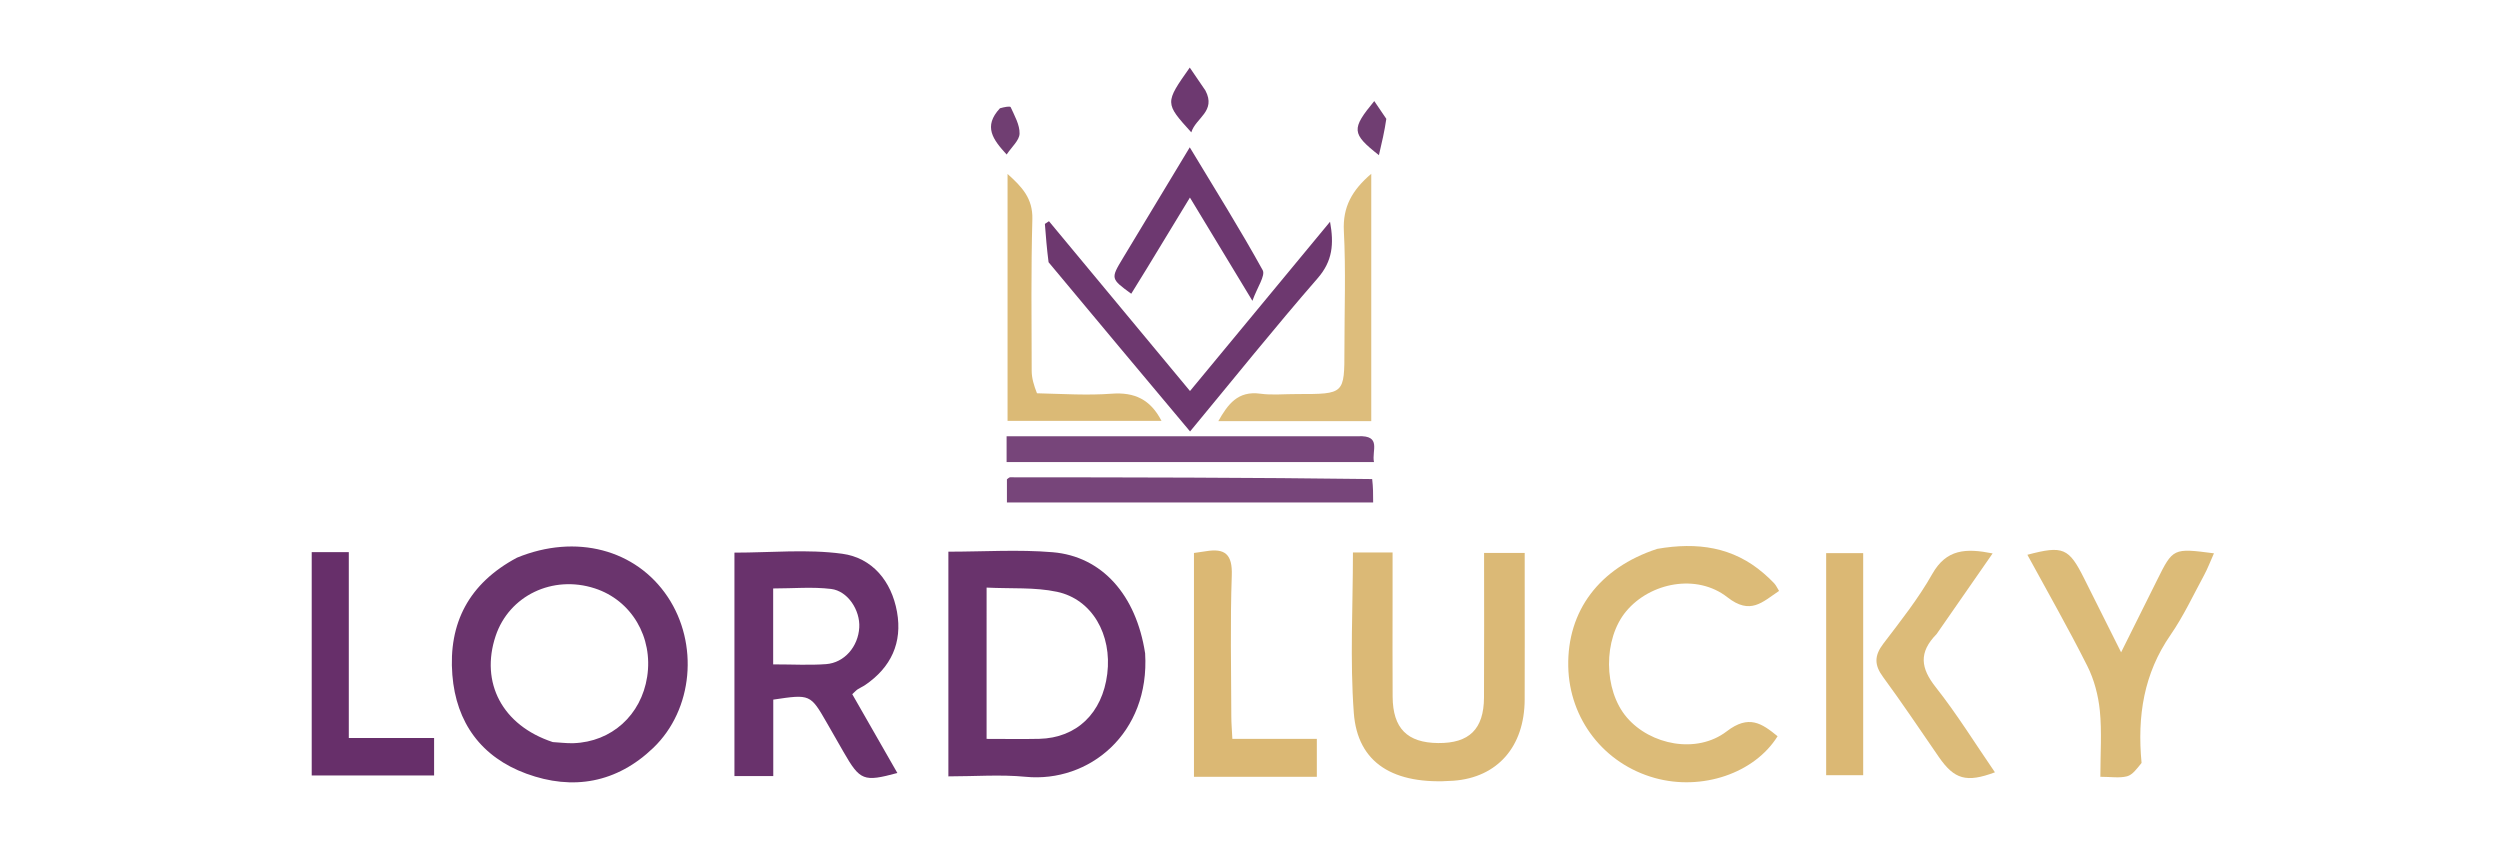
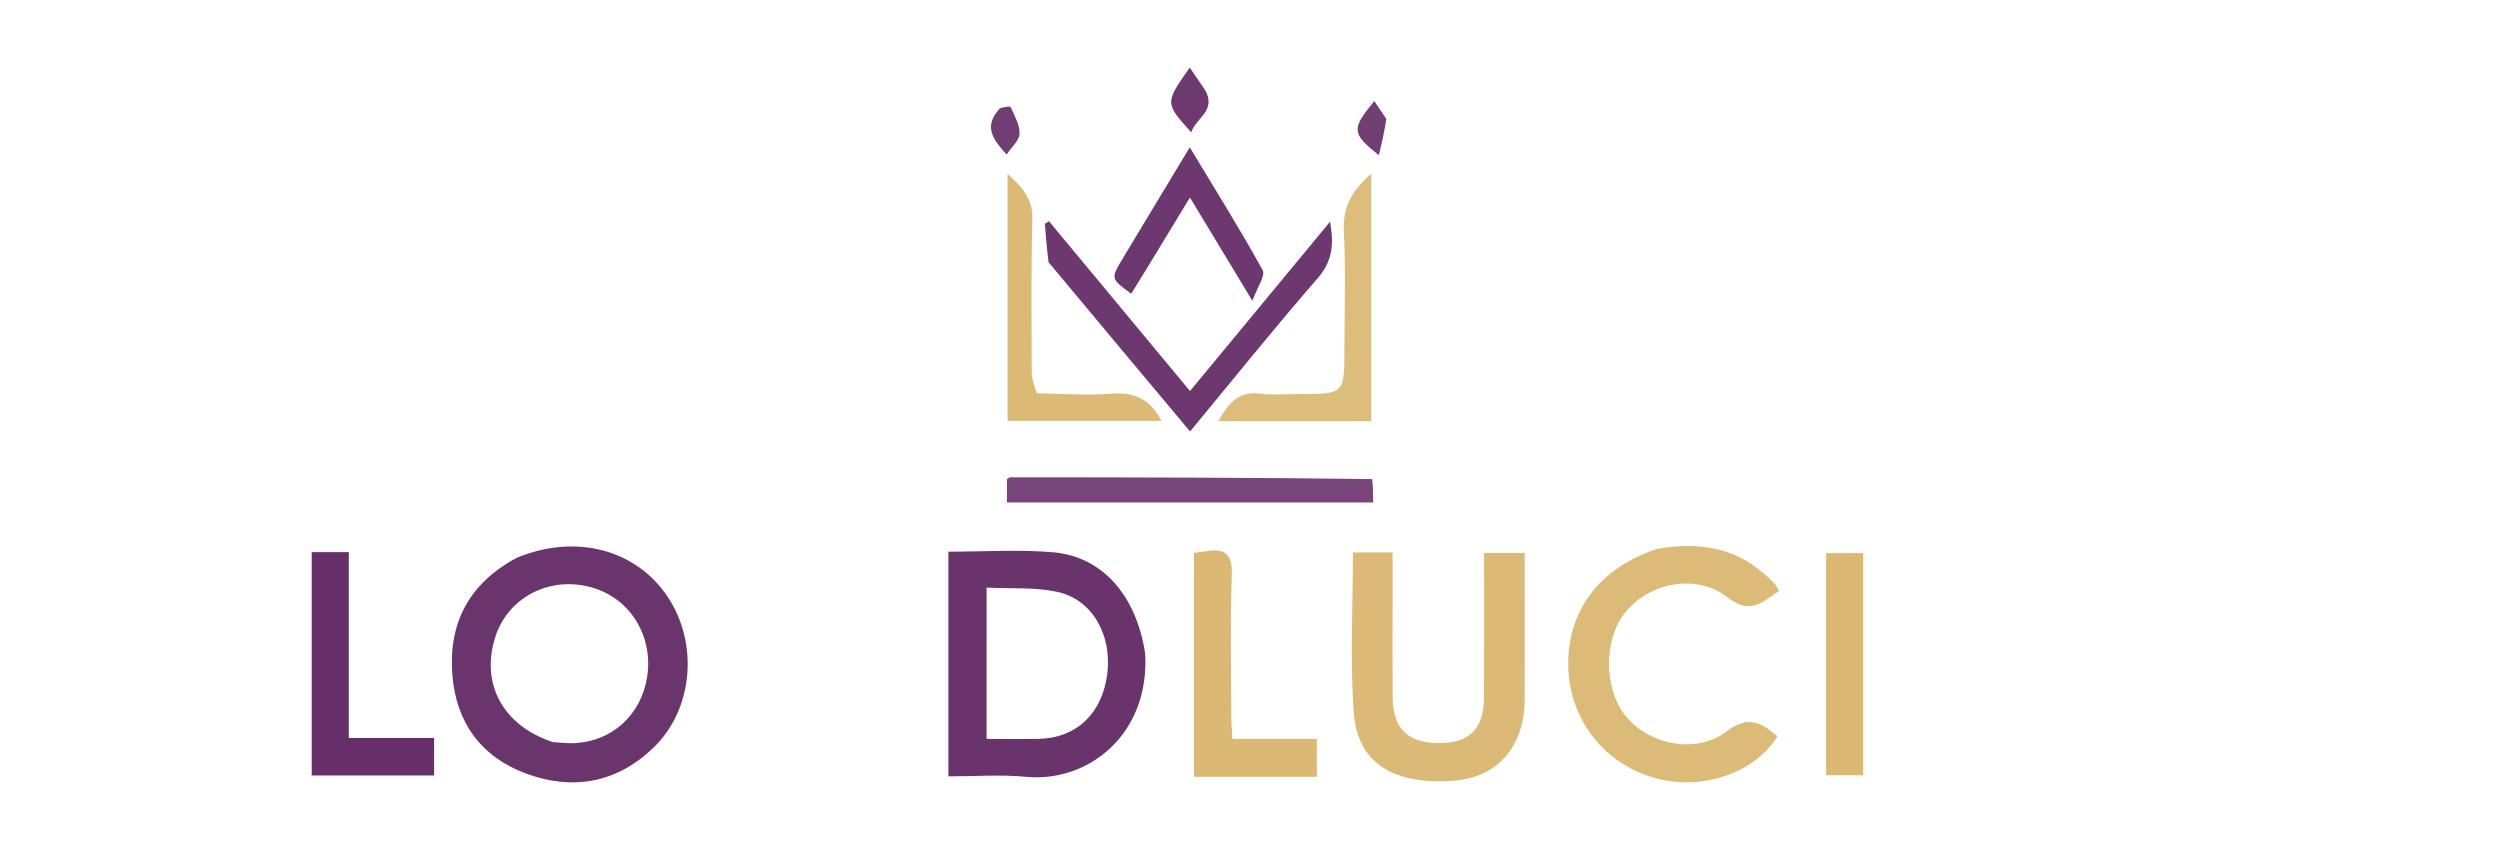
<svg xmlns="http://www.w3.org/2000/svg" width="222" height="75" viewBox="0 0 222 75" fill="none">
  <path d="M45.908 49.522C51.153 47.368 56.485 48.796 59.291 53.001C62.063 57.154 61.559 63.003 58.015 66.407C54.774 69.52 50.877 70.221 46.739 68.701C42.749 67.236 40.501 64.175 40.168 59.927C39.808 55.327 41.639 51.801 45.908 49.522ZM49.086 65.897C49.698 65.93 50.312 66.015 50.923 65.995C54.31 65.881 56.94 63.501 57.467 60.103C58.014 56.582 56.075 53.306 52.819 52.248C49.076 51.031 45.205 52.891 44.01 56.481C42.636 60.608 44.584 64.412 49.086 65.897Z" fill="#6A346D" />
  <path d="M101.687 58.014C102.126 65.15 96.691 69.524 91.081 68.98C88.844 68.763 86.569 68.942 84.216 68.942C84.216 62.258 84.216 55.664 84.216 48.989C87.365 48.989 90.437 48.784 93.471 49.037C97.862 49.403 100.896 52.838 101.687 58.014ZM87.609 57.671C87.609 60.289 87.609 62.906 87.609 65.614C89.342 65.614 90.814 65.641 92.284 65.609C95.607 65.529 97.889 63.334 98.325 59.841C98.758 56.363 96.987 53.216 93.863 52.552C91.887 52.132 89.789 52.288 87.61 52.178C87.61 54.124 87.61 55.714 87.609 57.671Z" fill="#69336C" />
-   <path d="M65.218 63.027C65.218 58.296 65.218 53.75 65.218 49.074C68.466 49.074 71.674 48.752 74.783 49.172C77.459 49.535 79.165 51.607 79.654 54.33C80.147 57.07 79.126 59.271 76.807 60.842C76.604 60.979 76.371 61.071 76.168 61.207C76.023 61.303 75.905 61.439 75.68 61.644C77.015 63.976 78.345 66.301 79.685 68.642C76.685 69.452 76.373 69.326 74.905 66.771C74.416 65.919 73.93 65.066 73.44 64.215C71.957 61.636 71.956 61.636 68.666 62.126C68.666 64.339 68.666 66.586 68.666 68.912C67.476 68.912 66.461 68.912 65.218 68.912C65.218 66.981 65.218 65.097 65.218 63.027ZM68.657 54.415C68.657 55.92 68.657 57.426 68.657 58.997C70.414 58.997 71.891 59.083 73.353 58.975C74.99 58.853 76.206 57.418 76.303 55.719C76.39 54.198 75.294 52.478 73.798 52.298C72.136 52.098 70.433 52.255 68.657 52.255C68.657 52.972 68.657 53.518 68.657 54.415Z" fill="#69326C" />
  <path d="M135.394 51.612C135.394 55.236 135.405 58.679 135.391 62.122C135.375 66.308 132.968 69.041 129.073 69.328C123.747 69.72 120.549 67.776 120.218 63.304C119.872 58.616 120.141 53.883 120.141 49.059C121.305 49.059 122.327 49.059 123.661 49.059C123.661 50.494 123.661 51.941 123.661 53.387C123.661 56.216 123.646 59.044 123.666 61.873C123.686 64.678 124.963 65.959 127.709 65.983C130.464 66.01 131.763 64.749 131.779 61.948C131.803 57.715 131.786 53.481 131.786 49.099C132.993 49.099 134.06 49.099 135.394 49.099C135.394 49.878 135.394 50.655 135.394 51.612Z" fill="#DBB976" />
  <path d="M147.159 48.739C150.723 48.119 153.902 48.565 156.622 50.919C156.947 51.2 157.264 51.493 157.556 51.807C157.714 51.977 157.812 52.204 157.98 52.474C156.501 53.461 155.437 54.64 153.395 53.038C150.679 50.908 146.544 51.726 144.41 54.275C142.35 56.736 142.376 61.27 144.463 63.71C146.556 66.156 150.671 66.982 153.331 64.944C155.301 63.434 156.445 64.233 157.85 65.378C155.8 68.668 151.137 70.25 146.947 69.085C142.438 67.832 139.354 63.859 139.261 59.183C139.163 54.25 142.016 50.425 147.159 48.739Z" fill="#DCBB78" />
-   <path d="M190.171 67.749C189.744 68.276 189.365 68.81 188.88 68.936C188.206 69.111 187.453 68.979 186.512 68.979C186.512 66.884 186.651 64.983 186.466 63.113C186.332 61.764 185.966 60.358 185.359 59.15C183.684 55.814 181.829 52.569 180.031 49.264C183.204 48.424 183.714 48.647 185.081 51.386C186.12 53.466 187.162 55.544 188.354 57.926C189.501 55.623 190.52 53.583 191.534 51.542C192.964 48.664 192.963 48.664 196.599 49.135C196.285 49.839 196.042 50.488 195.715 51.091C194.751 52.873 193.886 54.729 192.74 56.387C190.377 59.804 189.776 63.558 190.171 67.749Z" fill="#DCBB78" />
  <path d="M30.974 60.439C30.974 62.212 30.974 63.802 30.974 65.537C33.546 65.537 35.982 65.537 38.548 65.537C38.548 66.69 38.548 67.701 38.548 68.859C35.022 68.859 31.425 68.859 27.68 68.859C27.68 62.327 27.68 55.727 27.68 49.027C28.715 49.027 29.73 49.027 30.974 49.027C30.974 52.788 30.974 56.521 30.974 60.439Z" fill="#672F6A" />
  <path d="M111.099 68.979C109.33 68.979 107.745 68.979 106.024 68.979C106.024 62.281 106.024 55.751 106.024 49.104C106.392 49.05 106.74 49.006 107.085 48.949C108.79 48.666 109.448 49.23 109.382 51.097C109.235 55.267 109.333 59.446 109.341 63.621C109.342 64.22 109.395 64.819 109.434 65.613C111.982 65.613 114.406 65.613 116.935 65.613C116.935 66.772 116.935 67.725 116.935 68.979C115.037 68.979 113.16 68.979 111.099 68.979Z" fill="#DBB874" />
-   <path d="M171.969 56.307C170.352 57.952 170.566 59.341 171.889 61.017C173.784 63.417 175.402 66.037 177.15 68.581C174.616 69.525 173.546 69.215 172.163 67.213C170.522 64.837 168.92 62.432 167.209 60.107C166.42 59.036 166.442 58.208 167.24 57.159C168.764 55.155 170.348 53.161 171.58 50.978C172.841 48.744 174.578 48.672 176.945 49.143C175.244 51.596 173.647 53.898 171.969 56.307Z" fill="#DCBB79" />
  <path d="M165.451 64.501C165.451 66.024 165.451 67.363 165.451 68.84C164.277 68.84 163.279 68.84 162.163 68.84C162.163 62.274 162.163 55.782 162.163 49.119C163.155 49.119 164.152 49.119 165.451 49.119C165.451 54.169 165.451 59.243 165.451 64.501Z" fill="#DBB874" />
  <path d="M92.084 34.923C94.407 34.98 96.571 35.121 98.712 34.961C100.732 34.809 102.153 35.458 103.141 37.372C98.585 37.372 94.094 37.372 89.471 37.372C89.471 30.104 89.471 22.878 89.471 15.447C90.754 16.596 91.721 17.62 91.673 19.455C91.554 23.945 91.6 28.441 91.614 32.934C91.616 33.581 91.809 34.227 92.084 34.923Z" fill="#DBBA76" />
  <path d="M93.113 23.286C92.955 22.069 92.871 20.976 92.786 19.883C92.907 19.803 93.028 19.724 93.149 19.644C97.263 24.598 101.377 29.551 105.672 34.723C109.811 29.719 113.89 24.788 118.108 19.69C118.464 21.669 118.338 23.18 117.008 24.708C113.183 29.106 109.534 33.657 105.678 38.313C101.452 33.272 97.319 28.34 93.113 23.286Z" fill="#6D386F" />
  <path d="M121.849 42.541C121.936 43.27 121.936 43.877 121.936 44.621C111.112 44.621 100.334 44.621 89.415 44.621C89.415 43.971 89.415 43.272 89.415 42.563C89.508 42.502 89.604 42.384 89.701 42.384C100.387 42.39 111.074 42.401 121.849 42.541Z" fill="#77457A" />
-   <path d="M120.606 38.738C122.725 38.645 121.788 40.041 122.011 41.032C111.091 41.032 100.294 41.032 89.386 41.032C89.386 40.346 89.386 39.641 89.386 38.738C99.791 38.738 110.117 38.738 120.606 38.738Z" fill="#77457A" />
  <path d="M115.242 34.992C119.385 34.992 119.385 34.992 119.385 31.03C119.384 27.526 119.517 24.014 119.335 20.518C119.224 18.368 120.068 16.886 121.768 15.431C121.768 22.828 121.768 30.056 121.768 37.397C117.266 37.397 112.801 37.397 108.186 37.397C109.037 35.898 109.913 34.683 111.927 34.961C112.953 35.103 114.014 34.987 115.242 34.992Z" fill="#DDBD7C" />
  <path d="M101.874 23.782C101.354 24.625 100.906 25.353 100.454 26.084C98.624 24.746 98.619 24.743 99.709 22.932C101.633 19.736 103.562 16.544 105.651 13.082C107.921 16.848 110.123 20.362 112.124 23.986C112.391 24.47 111.64 25.516 111.214 26.713C109.23 23.434 107.528 20.622 105.665 17.543C104.336 19.732 103.14 21.699 101.874 23.782Z" fill="#6D3870" />
  <path d="M107.041 8.04C108.015 9.89 106.171 10.469 105.788 11.753C103.43 9.15 103.43 9.15 105.651 6C106.119 6.683 106.544 7.304 107.041 8.04Z" fill="#6D3970" />
  <path d="M88.796 9.615C89.179 9.505 89.698 9.405 89.748 9.516C90.09 10.277 90.562 11.09 90.537 11.871C90.518 12.472 89.833 13.05 89.39 13.722C88.177 12.395 87.285 11.234 88.796 9.615Z" fill="#703E72" />
  <path d="M123.105 10.553C122.946 11.655 122.714 12.644 122.448 13.78C120.01 11.854 119.991 11.461 122.035 8.975C122.383 9.485 122.708 9.962 123.105 10.553Z" fill="#703E72" />
</svg>